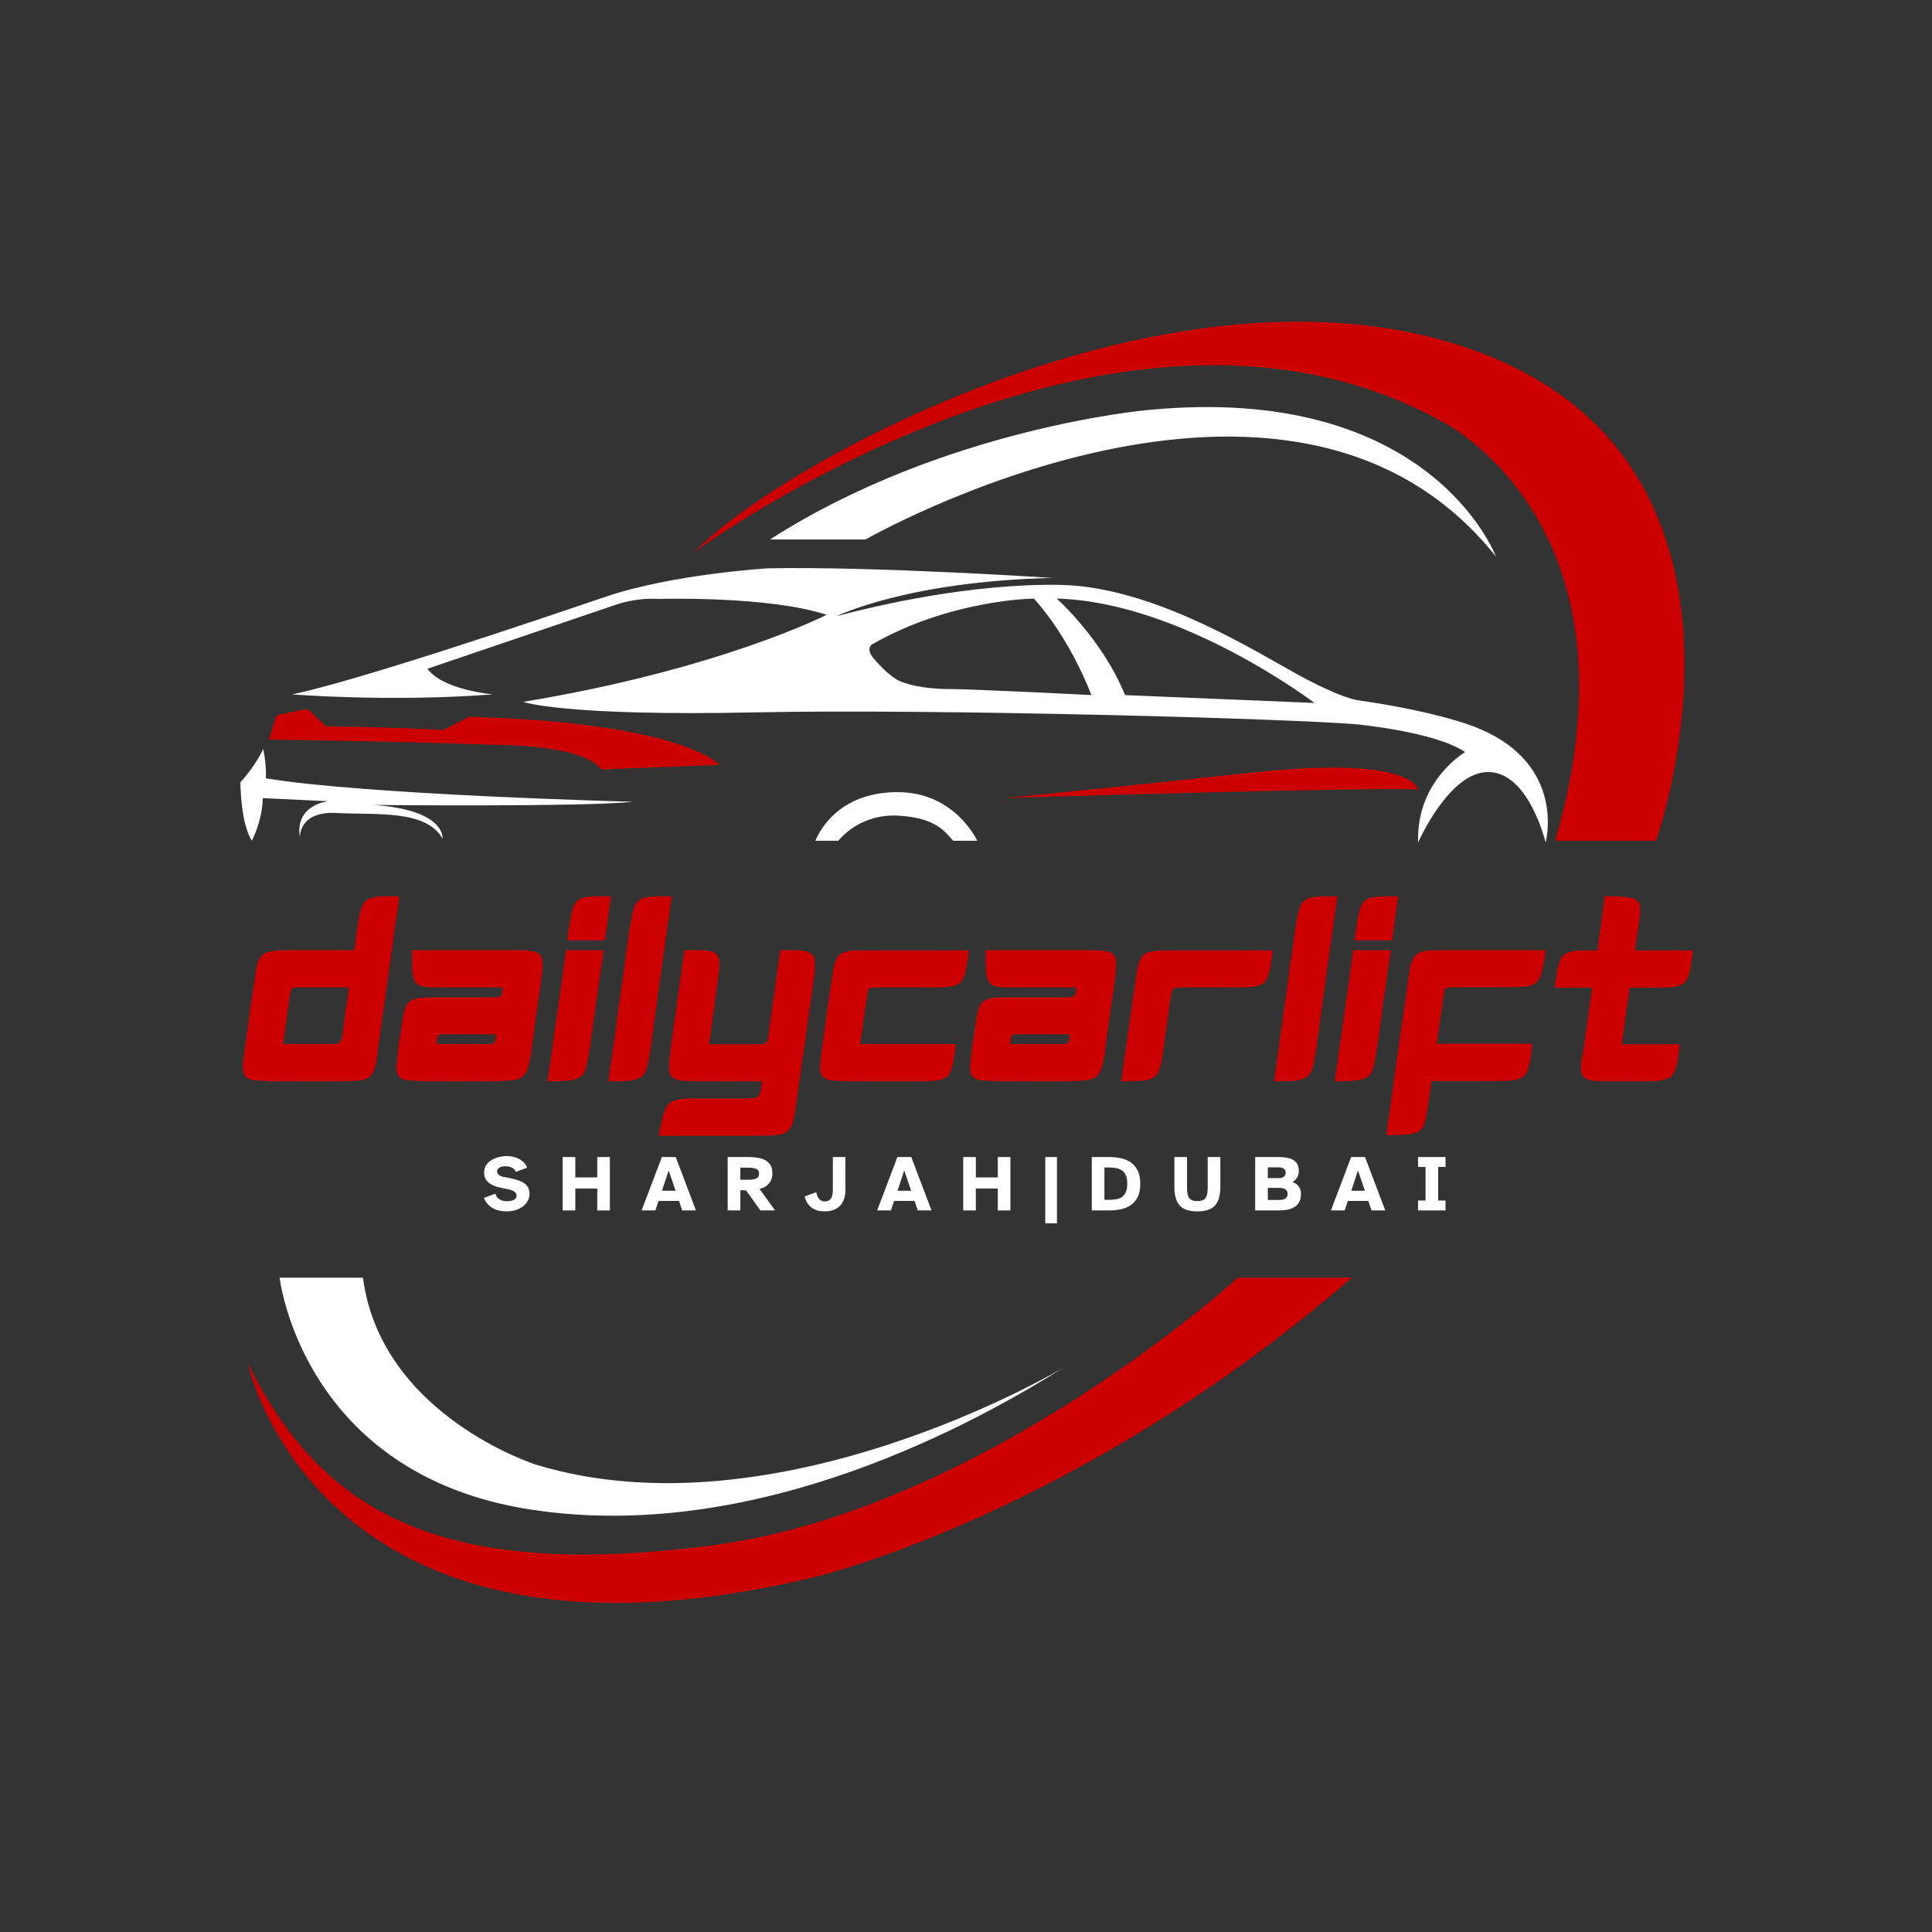
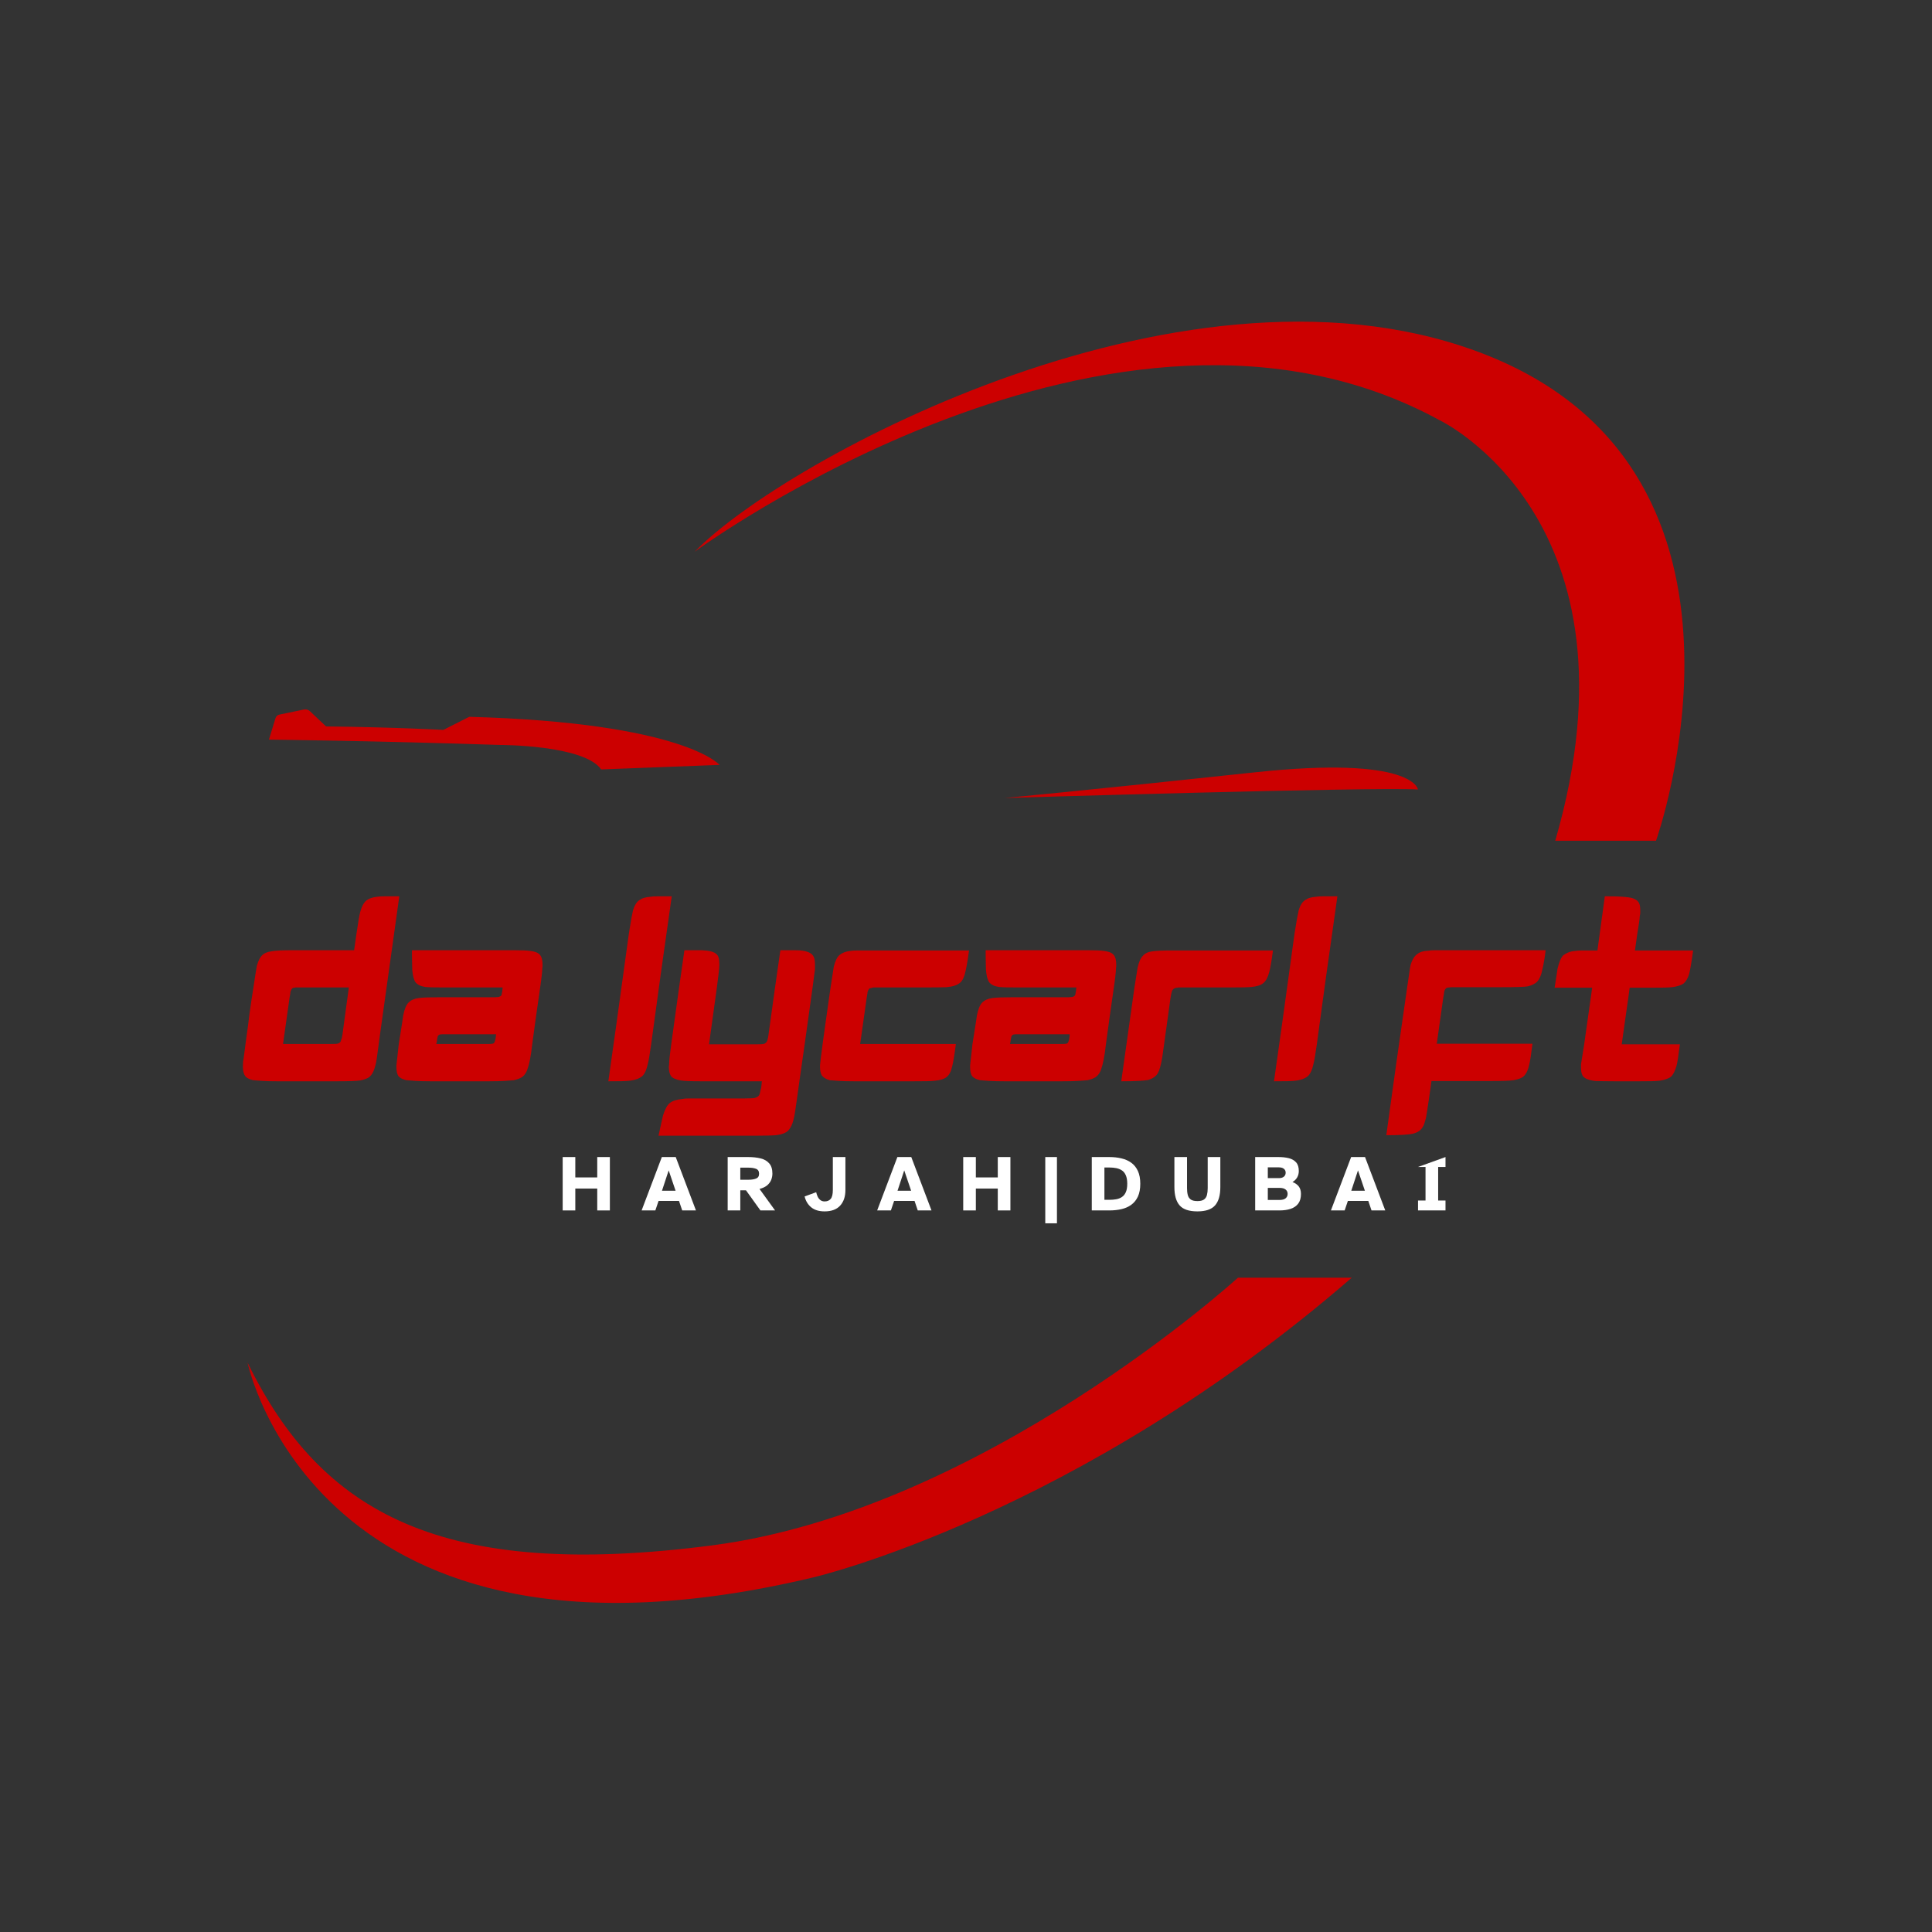
<svg xmlns="http://www.w3.org/2000/svg" width="800" viewBox="0 0 600 600" height="800" preserveAspectRatio="xMidYMid meet">
  <rect x="0" y="0" width="600" height="600" fill="#333333" stroke="none" />
  <defs>
    <g />
    <clipPath id="a420127148">
      <path d="M 74.66 126 L 481 126 L 481 471 L 74.66 471 Z M 74.66 126 " clip-rule="nonzero" />
    </clipPath>
  </defs>
  <path fill="#cc0000" d="M 311.953 247.832 C 311.953 247.832 340.156 245.176 389.594 239.867 C 439.031 234.559 440.359 245.18 440.359 245.18 C 426.59 244.348 311.953 247.832 311.953 247.832 Z M 83.52 229.695 C 83.52 229.695 116.867 230.066 155.297 231.352 C 155.297 231.352 181.398 231.324 186.707 238.953 L 223.449 237.543 C 223.449 237.543 212.418 224.438 145.73 222.613 L 137.684 226.68 C 137.684 226.68 123.168 225.848 101.27 225.602 L 96.266 220.883 C 95.762 220.406 95.059 220.207 94.383 220.348 L 86.758 221.926 C 86.191 222.043 85.738 222.457 85.566 223.008 Z M 215.738 171.352 C 215.738 171.352 346.133 75.301 447.164 130.543 C 447.164 130.543 511.859 161.453 482.996 261.102 L 514.293 261.102 C 514.293 261.102 554.656 147.961 462.59 110.637 C 370.52 73.312 243.109 142.984 215.738 171.352 Z M 384.453 396.805 C 384.453 396.805 305.32 468.969 221.215 479.922 C 137.105 490.867 99.777 469.965 76.887 423.184 C 76.887 423.184 98.289 526.699 252.57 489.871 C 252.57 489.871 334.191 470.957 419.793 396.805 Z M 384.453 396.805 " fill-opacity="1" fill-rule="nonzero" />
  <g clip-path="url(#a420127148)">
-     <path fill="#ffffff" d="M 458.773 226.047 C 458.773 226.047 447.711 221.18 421.391 217.418 C 421.391 217.418 416.137 216.645 403.367 209.676 C 390.59 202.711 360.785 183.797 332.914 181.809 C 332.914 181.809 305.156 179.402 259.867 191.344 C 259.867 191.344 281.766 180.496 326.887 179.488 C 326.887 179.488 271.863 175.836 238.469 176.496 C 238.469 176.496 208.828 178.266 188.035 185.344 C 167.246 192.422 111.062 211.445 90.711 215.648 C 90.711 215.648 121.016 218.086 153.086 215.648 C 153.086 215.648 137.602 214.32 132.738 207.688 L 191.352 187.777 C 191.352 187.777 197.492 185.512 204.625 186.012 C 204.625 186.012 238.469 184.957 256.715 190.93 C 256.715 190.93 223.703 207.852 162.488 217.969 C 162.488 217.969 174.762 222.504 234.922 221.23 C 289.77 220.078 400.82 223.168 421.172 224.938 C 421.172 224.938 445.504 227.152 455.012 233.566 C 455.012 233.566 439.754 242.414 440.414 261.656 C 440.414 261.656 450.148 239.316 462.535 239.758 C 474.918 240.199 480.008 261.656 480.008 261.656 C 480.008 261.656 486.641 237.324 458.773 226.047 Z M 294.645 213.988 C 286.461 213.988 280.934 212.328 278.828 211.223 C 276.73 210.117 273.855 207.461 271.309 204.477 C 268.766 201.488 270.758 200.16 270.758 200.16 C 295.199 186.113 321.078 185.895 321.078 185.895 C 332.691 198.723 338.945 215.863 338.945 215.863 C 338.945 215.863 302.832 213.988 294.645 213.988 Z M 349.395 215.871 C 342.316 198.395 328.16 185.898 328.16 185.898 C 366.77 186.844 408.234 218.305 408.234 218.305 Z M 81.746 232.57 C 81.746 232.57 79.648 237.434 74.668 242.965 C 74.668 242.965 74.668 255.574 78.207 261.102 C 78.207 261.102 81.5 254.941 81.609 247.859 L 101.93 248.828 C 101.93 248.828 91.477 249.824 93.137 260.109 C 93.137 260.109 92.641 251.812 104.582 252.477 C 116.527 253.145 132.289 251.316 137.43 260.441 C 137.43 260.441 138.617 251.555 116.027 249.988 C 116.027 249.988 181.723 250.652 196.488 248.992 C 196.488 248.992 112.875 246.836 82.516 241.691 C 82.523 241.691 82.914 238.375 81.746 232.57 Z M 260.363 261.102 C 260.363 261.102 266.664 252.641 278.945 253.305 C 291.219 253.969 293.707 258.781 296.031 261.102 L 303.496 261.102 C 303.496 261.102 296.695 246.172 279.109 246.008 C 261.523 245.84 254.891 256.953 253.227 261.102 Z M 464.578 172.848 C 464.578 172.848 444.402 118.523 355.918 127.391 C 355.918 127.391 292.879 133.031 239.125 167.535 L 268.82 167.535 C 268.824 167.539 400.375 92.219 464.578 172.848 Z M 86.836 396.805 C 86.836 396.805 93.805 457.855 164.809 468.805 C 235.809 479.75 304.488 440.934 330.371 424.676 C 330.371 424.676 241.785 477.762 166.465 454.871 C 166.465 454.871 118.355 439.609 112.715 396.805 Z M 86.836 396.805 " fill-opacity="1" fill-rule="nonzero" />
-   </g>
+     </g>
  <g fill="#cc0000" fill-opacity="1">
    <g transform="translate(74.602, 335.803)">
      <g>
        <path d="M 36.109 -45.875 C 36.609 -49.383 37.02 -51.711 37.344 -52.859 C 37.781 -54.336 38.328 -55.379 38.984 -55.984 C 39.805 -56.691 40.957 -57.129 42.438 -57.297 C 43.039 -57.398 43.914 -57.453 45.062 -57.453 C 46.207 -57.453 47.656 -57.453 49.406 -57.453 L 43.422 -14.609 L 43.016 -11.578 C 42.797 -9.879 42.602 -8.453 42.438 -7.297 C 42.27 -6.148 42.102 -5.305 41.938 -4.766 C 41.5 -3.066 40.844 -1.891 39.969 -1.234 C 39.312 -0.797 38.383 -0.469 37.188 -0.25 C 36.031 -0.082 33.594 0 29.875 0 L 11.484 0 C 9.629 0 8.082 -0.039 6.844 -0.125 C 5.613 -0.207 4.703 -0.273 4.109 -0.328 C 3.016 -0.547 2.191 -0.93 1.641 -1.484 C 1.098 -2.191 0.828 -3.176 0.828 -4.438 C 0.828 -4.707 0.836 -4.992 0.859 -5.297 C 0.891 -5.598 0.906 -5.91 0.906 -6.234 C 1.008 -6.734 1.113 -7.422 1.219 -8.297 C 1.332 -9.172 1.473 -10.266 1.641 -11.578 C 1.754 -12.555 1.922 -13.77 2.141 -15.219 C 2.359 -16.676 2.578 -18.391 2.797 -20.359 C 3.066 -22.328 3.312 -24.035 3.531 -25.484 C 3.75 -26.93 3.941 -28.148 4.109 -29.141 C 4.379 -30.891 4.594 -32.312 4.75 -33.406 C 4.914 -34.5 5.055 -35.32 5.172 -35.875 C 5.609 -37.406 6.129 -38.469 6.734 -39.062 C 7.441 -39.781 8.453 -40.219 9.766 -40.375 C 10.367 -40.488 11.219 -40.57 12.312 -40.625 C 13.406 -40.676 14.719 -40.703 16.25 -40.703 L 35.375 -40.703 Z M 18.547 -29.141 C 18.16 -29.141 17.816 -29.141 17.516 -29.141 C 17.223 -29.141 16.992 -29.113 16.828 -29.062 C 16.441 -29.062 16.164 -28.922 16 -28.641 C 15.895 -28.535 15.758 -28.238 15.594 -27.75 C 15.594 -27.469 15.508 -26.914 15.344 -26.094 L 13.297 -11.578 L 27.984 -11.578 C 28.586 -11.578 29.051 -11.586 29.375 -11.609 C 29.707 -11.641 29.957 -11.656 30.125 -11.656 C 30.508 -11.758 30.754 -11.867 30.859 -11.984 C 31.129 -12.148 31.297 -12.477 31.359 -12.969 C 31.461 -13.133 31.539 -13.352 31.594 -13.625 C 31.656 -13.895 31.711 -14.223 31.766 -14.609 L 33.734 -29.141 Z M 18.547 -29.141 " />
      </g>
    </g>
  </g>
  <g fill="#cc0000" fill-opacity="1">
    <g transform="translate(122.282, 335.803)">
      <g>
        <path d="M 37.422 -40.703 C 39.836 -40.703 41.535 -40.625 42.516 -40.469 C 43.723 -40.301 44.547 -40.023 44.984 -39.641 C 45.797 -39.098 46.203 -37.953 46.203 -36.203 C 46.203 -36.035 46.203 -35.867 46.203 -35.703 C 46.203 -35.535 46.176 -35.316 46.125 -35.047 C 46.125 -34.555 46.066 -33.816 45.953 -32.828 C 45.848 -31.848 45.688 -30.617 45.469 -29.141 L 44.156 -19.938 L 43.016 -11.578 C 42.797 -9.609 42.562 -8.004 42.312 -6.766 C 42.062 -5.535 41.828 -4.617 41.609 -4.016 C 41.285 -2.867 40.738 -1.992 39.969 -1.391 C 39.363 -0.953 38.461 -0.598 37.266 -0.328 C 36.711 -0.273 35.781 -0.207 34.469 -0.125 C 33.156 -0.039 31.461 0 29.391 0 L 11.578 0 C 9.609 0 7.992 -0.039 6.734 -0.125 C 5.473 -0.207 4.539 -0.273 3.938 -0.328 C 2.789 -0.598 1.973 -1.008 1.484 -1.562 C 1.047 -2.164 0.828 -3.125 0.828 -4.438 L 0.828 -4.922 C 0.93 -6.066 1.176 -8.285 1.562 -11.578 L 2.047 -14.609 C 2.266 -16.086 2.457 -17.316 2.625 -18.297 C 2.789 -19.285 2.898 -20.023 2.953 -20.516 C 3.336 -22.43 3.883 -23.742 4.594 -24.453 C 5.363 -25.223 6.43 -25.691 7.797 -25.859 C 8.941 -26.016 11.051 -26.094 14.125 -26.094 L 31.266 -26.094 C 31.598 -26.094 31.883 -26.109 32.125 -26.141 C 32.375 -26.172 32.523 -26.188 32.578 -26.188 C 32.859 -26.238 33.109 -26.375 33.328 -26.594 C 33.484 -26.758 33.562 -27.004 33.562 -27.328 C 33.676 -27.66 33.758 -28.266 33.812 -29.141 L 15.766 -29.141 C 14.285 -29.141 13.035 -29.148 12.016 -29.172 C 11.004 -29.203 10.254 -29.242 9.766 -29.297 C 8.348 -29.516 7.336 -30.008 6.734 -30.781 C 6.234 -31.539 5.906 -32.801 5.75 -34.562 C 5.75 -35.051 5.734 -35.703 5.703 -36.516 C 5.672 -37.336 5.656 -38.27 5.656 -39.312 L 5.656 -40.703 Z M 15.594 -14.609 C 14.883 -14.609 14.473 -14.582 14.359 -14.531 C 14.203 -14.531 14.016 -14.422 13.797 -14.203 C 13.68 -14.086 13.566 -13.676 13.453 -12.969 C 13.453 -12.695 13.375 -12.234 13.219 -11.578 L 29.297 -11.578 C 29.629 -11.578 29.914 -11.586 30.156 -11.609 C 30.406 -11.641 30.555 -11.656 30.609 -11.656 C 30.941 -11.707 31.133 -11.816 31.188 -11.984 C 31.301 -12.086 31.41 -12.359 31.516 -12.797 C 31.629 -13.129 31.711 -13.734 31.766 -14.609 Z M 15.594 -14.609 " />
      </g>
    </g>
  </g>
  <g fill="#cc0000" fill-opacity="1">
    <g transform="translate(169.224, 335.803)">
      <g>
-         <path d="M 20.516 -57.453 L 18.625 -43.75 L 6.984 -43.75 L 7.219 -45.969 C 7.5 -47.551 7.719 -48.863 7.875 -49.906 C 8.039 -50.945 8.18 -51.711 8.297 -52.203 C 8.672 -53.953 9.219 -55.18 9.938 -55.891 C 10.645 -56.609 11.656 -57.047 12.969 -57.203 C 14.113 -57.367 16.629 -57.453 20.516 -57.453 Z M 6.562 -40.703 L 18.219 -40.703 L 15.844 -24.125 L 14.125 -11.484 C 13.676 -8.641 13.344 -6.695 13.125 -5.656 C 12.906 -4.289 12.523 -3.195 11.984 -2.375 C 11.328 -1.395 10.234 -0.738 8.703 -0.406 C 8.148 -0.301 7.219 -0.207 5.906 -0.125 C 4.594 -0.039 2.898 0 0.828 0 L 3.781 -20.844 Z M 6.562 -40.703 " />
-       </g>
+         </g>
    </g>
  </g>
  <g fill="#cc0000" fill-opacity="1">
    <g transform="translate(188.099, 335.803)">
      <g>
        <path d="M 20.516 -57.453 L 16.984 -32.422 L 14.125 -11.484 C 13.906 -9.953 13.711 -8.68 13.547 -7.672 C 13.379 -6.66 13.211 -5.852 13.047 -5.25 C 12.723 -3.719 12.234 -2.57 11.578 -1.812 C 10.703 -0.938 9.305 -0.391 7.391 -0.172 C 6.836 -0.109 6.016 -0.062 4.922 -0.031 C 3.828 -0.008 2.461 0 0.828 0 L 3.359 -17.969 L 7.219 -45.969 C 7.77 -49.469 8.18 -51.789 8.453 -52.938 C 8.941 -54.688 9.68 -55.836 10.672 -56.391 C 11.055 -56.66 11.504 -56.863 12.016 -57 C 12.535 -57.133 13.129 -57.234 13.797 -57.297 C 14.391 -57.398 15.25 -57.453 16.375 -57.453 C 17.5 -57.453 18.879 -57.453 20.516 -57.453 Z M 20.516 -57.453 " />
      </g>
    </g>
  </g>
  <g fill="#cc0000" fill-opacity="1">
    <g transform="translate(206.975, 335.803)">
      <g>
        <path d="M 5.578 -40.703 L 10.922 -40.703 C 13.328 -40.598 14.859 -40.191 15.516 -39.484 C 16.117 -39.047 16.422 -38.062 16.422 -36.531 L 16.422 -36.031 C 16.422 -35.27 16.172 -33 15.672 -29.219 L 13.219 -11.484 L 28.156 -11.484 C 29.301 -11.484 30.039 -11.539 30.375 -11.656 C 30.75 -11.82 31.02 -12.066 31.188 -12.391 C 31.301 -12.555 31.383 -12.801 31.438 -13.125 C 31.539 -13.508 31.625 -13.953 31.688 -14.453 L 33.734 -29.219 L 35.375 -40.703 C 37.176 -40.703 38.648 -40.703 39.797 -40.703 C 40.953 -40.703 41.805 -40.648 42.359 -40.547 C 44.16 -40.273 45.281 -39.645 45.719 -38.656 C 45.988 -38.164 46.125 -37.348 46.125 -36.203 C 46.125 -35.867 46.125 -35.492 46.125 -35.078 C 46.125 -34.672 46.07 -34.195 45.969 -33.656 C 45.906 -33.27 45.832 -32.707 45.75 -31.969 C 45.676 -31.227 45.555 -30.312 45.391 -29.219 L 42.922 -11.484 L 41.281 0 L 40.547 5.328 C 40.328 6.922 40.133 8.25 39.969 9.312 C 39.801 10.383 39.641 11.219 39.484 11.812 C 39.148 13.238 38.629 14.363 37.922 15.188 C 37.211 16.008 35.867 16.531 33.891 16.75 C 33.348 16.801 32.531 16.836 31.438 16.859 C 30.344 16.891 28.945 16.906 27.25 16.906 L -2.469 16.906 C -2.133 15.32 -1.844 13.992 -1.594 12.922 C -1.352 11.859 -1.176 11.082 -1.062 10.594 C -0.469 8.676 0.238 7.391 1.062 6.734 C 1.883 6.078 3.172 5.664 4.922 5.5 C 5.41 5.383 6.094 5.328 6.969 5.328 C 7.852 5.328 8.895 5.328 10.094 5.328 L 24.297 5.328 C 25.117 5.328 25.785 5.312 26.297 5.281 C 26.816 5.258 27.191 5.223 27.422 5.172 C 28.078 5.004 28.539 4.703 28.812 4.266 C 28.914 4.047 28.992 3.812 29.047 3.562 C 29.109 3.32 29.164 3.035 29.219 2.703 C 29.332 2.43 29.414 2.078 29.469 1.641 C 29.52 1.203 29.57 0.656 29.625 0 L 10.75 0 C 7.633 0 5.531 -0.082 4.438 -0.25 C 2.906 -0.52 1.891 -0.984 1.391 -1.641 C 0.953 -2.348 0.734 -3.305 0.734 -4.516 C 0.734 -4.617 0.75 -4.738 0.781 -4.875 C 0.812 -5.02 0.828 -5.117 0.828 -5.172 C 0.828 -5.711 0.879 -6.516 0.984 -7.578 C 1.098 -8.648 1.266 -9.953 1.484 -11.484 L 3.938 -29.219 Z M 5.578 -40.703 " />
      </g>
    </g>
  </g>
  <g fill="#cc0000" fill-opacity="1">
    <g transform="translate(253.835, 335.803)">
      <g>
        <path d="M 16.25 -40.625 L 47.109 -40.625 C 46.891 -38.988 46.68 -37.625 46.484 -36.531 C 46.297 -35.438 46.125 -34.586 45.969 -33.984 C 45.633 -32.391 45.086 -31.266 44.328 -30.609 C 43.453 -29.848 42.023 -29.383 40.047 -29.219 C 39.504 -29.219 38.727 -29.203 37.719 -29.172 C 36.707 -29.148 35.406 -29.141 33.812 -29.141 L 19.125 -29.141 C 18.57 -29.141 18.094 -29.141 17.688 -29.141 C 17.281 -29.141 16.992 -29.082 16.828 -28.969 C 16.492 -28.969 16.25 -28.891 16.094 -28.734 C 15.926 -28.566 15.758 -28.238 15.594 -27.75 C 15.594 -27.469 15.508 -26.914 15.344 -26.094 L 13.297 -11.578 L 43.016 -11.578 C 42.797 -9.828 42.586 -8.375 42.391 -7.219 C 42.203 -6.07 42.023 -5.195 41.859 -4.594 C 41.535 -3.062 40.961 -1.969 40.141 -1.312 C 39.367 -0.707 38.164 -0.328 36.531 -0.172 C 35.977 -0.109 35.156 -0.062 34.062 -0.031 C 32.969 -0.008 31.57 0 29.875 0 L 11.484 0 C 9.516 0 7.898 -0.039 6.641 -0.125 C 5.391 -0.207 4.461 -0.273 3.859 -0.328 C 2.711 -0.66 1.891 -1.156 1.391 -1.812 C 1.016 -2.469 0.828 -3.344 0.828 -4.438 L 0.828 -5 C 0.879 -5.602 0.973 -6.438 1.109 -7.5 C 1.242 -8.57 1.422 -9.93 1.641 -11.578 C 1.805 -12.723 2 -14.129 2.219 -15.797 C 2.438 -17.461 2.707 -19.395 3.031 -21.594 C 3.363 -23.832 3.609 -25.566 3.766 -26.797 C 3.93 -28.023 4.047 -28.805 4.109 -29.141 C 4.598 -32.422 4.926 -34.555 5.094 -35.547 C 5.531 -37.297 6.102 -38.5 6.812 -39.156 C 7.633 -39.863 8.727 -40.301 10.094 -40.469 C 10.695 -40.57 11.504 -40.625 12.516 -40.625 C 13.523 -40.625 14.77 -40.625 16.25 -40.625 Z M 16.25 -40.625 " />
      </g>
    </g>
  </g>
  <g fill="#cc0000" fill-opacity="1">
    <g transform="translate(300.449, 335.803)">
      <g>
        <path d="M 37.422 -40.703 C 39.836 -40.703 41.535 -40.625 42.516 -40.469 C 43.723 -40.301 44.547 -40.023 44.984 -39.641 C 45.797 -39.098 46.203 -37.953 46.203 -36.203 C 46.203 -36.035 46.203 -35.867 46.203 -35.703 C 46.203 -35.535 46.176 -35.316 46.125 -35.047 C 46.125 -34.555 46.066 -33.816 45.953 -32.828 C 45.848 -31.848 45.688 -30.617 45.469 -29.141 L 44.156 -19.938 L 43.016 -11.578 C 42.797 -9.609 42.562 -8.004 42.312 -6.766 C 42.062 -5.535 41.828 -4.617 41.609 -4.016 C 41.285 -2.867 40.738 -1.992 39.969 -1.391 C 39.363 -0.953 38.461 -0.598 37.266 -0.328 C 36.711 -0.273 35.781 -0.207 34.469 -0.125 C 33.156 -0.039 31.461 0 29.391 0 L 11.578 0 C 9.609 0 7.992 -0.039 6.734 -0.125 C 5.473 -0.207 4.539 -0.273 3.938 -0.328 C 2.789 -0.598 1.973 -1.008 1.484 -1.562 C 1.047 -2.164 0.828 -3.125 0.828 -4.438 L 0.828 -4.922 C 0.93 -6.066 1.176 -8.285 1.562 -11.578 L 2.047 -14.609 C 2.266 -16.086 2.457 -17.316 2.625 -18.297 C 2.789 -19.285 2.898 -20.023 2.953 -20.516 C 3.336 -22.43 3.883 -23.742 4.594 -24.453 C 5.363 -25.223 6.43 -25.691 7.797 -25.859 C 8.941 -26.016 11.051 -26.094 14.125 -26.094 L 31.266 -26.094 C 31.598 -26.094 31.883 -26.109 32.125 -26.141 C 32.375 -26.172 32.523 -26.188 32.578 -26.188 C 32.859 -26.238 33.109 -26.375 33.328 -26.594 C 33.484 -26.758 33.562 -27.004 33.562 -27.328 C 33.676 -27.66 33.758 -28.266 33.812 -29.141 L 15.766 -29.141 C 14.285 -29.141 13.035 -29.148 12.016 -29.172 C 11.004 -29.203 10.254 -29.242 9.766 -29.297 C 8.348 -29.516 7.336 -30.008 6.734 -30.781 C 6.234 -31.539 5.906 -32.801 5.75 -34.562 C 5.75 -35.051 5.734 -35.703 5.703 -36.516 C 5.672 -37.336 5.656 -38.27 5.656 -39.312 L 5.656 -40.703 Z M 15.594 -14.609 C 14.883 -14.609 14.473 -14.582 14.359 -14.531 C 14.203 -14.531 14.016 -14.422 13.797 -14.203 C 13.68 -14.086 13.566 -13.676 13.453 -12.969 C 13.453 -12.695 13.375 -12.234 13.219 -11.578 L 29.297 -11.578 C 29.629 -11.578 29.914 -11.586 30.156 -11.609 C 30.406 -11.641 30.555 -11.656 30.609 -11.656 C 30.941 -11.707 31.133 -11.816 31.188 -11.984 C 31.301 -12.086 31.41 -12.359 31.516 -12.797 C 31.629 -13.129 31.711 -13.734 31.766 -14.609 Z M 15.594 -14.609 " />
      </g>
    </g>
  </g>
  <g fill="#cc0000" fill-opacity="1">
    <g transform="translate(347.391, 335.803)">
      <g>
        <path d="M 4.922 -29.141 C 5.41 -32.254 5.738 -34.305 5.906 -35.297 C 6.289 -37.047 6.836 -38.273 7.547 -38.984 C 8.203 -39.754 9.219 -40.219 10.594 -40.375 C 11.738 -40.539 13.68 -40.625 16.422 -40.625 L 47.938 -40.625 C 47.719 -38.926 47.508 -37.531 47.312 -36.438 C 47.125 -35.344 46.945 -34.492 46.781 -33.891 C 46.344 -32.254 45.742 -31.133 44.984 -30.531 C 44.266 -29.875 43.031 -29.461 41.281 -29.297 C 40.738 -29.242 39.922 -29.203 38.828 -29.172 C 37.734 -29.148 36.312 -29.141 34.562 -29.141 L 20.609 -29.141 C 20.004 -29.141 19.492 -29.141 19.078 -29.141 C 18.672 -29.141 18.359 -29.113 18.141 -29.062 C 17.805 -29.062 17.477 -28.953 17.156 -28.734 C 16.883 -28.617 16.664 -28.289 16.5 -27.75 C 16.445 -27.582 16.391 -27.332 16.328 -27 C 16.273 -26.676 16.195 -26.238 16.094 -25.688 L 14.125 -11.484 C 13.738 -8.422 13.406 -6.344 13.125 -5.25 C 12.969 -4.539 12.781 -3.898 12.562 -3.328 C 12.344 -2.754 12.066 -2.273 11.734 -1.891 C 11.129 -1.234 10.281 -0.738 9.188 -0.406 C 8.645 -0.301 7.676 -0.207 6.281 -0.125 C 4.883 -0.039 3.066 0 0.828 0 Z M 4.922 -29.141 " />
      </g>
    </g>
  </g>
  <g fill="#cc0000" fill-opacity="1">
    <g transform="translate(394.825, 335.803)">
      <g>
        <path d="M 20.516 -57.453 L 16.984 -32.422 L 14.125 -11.484 C 13.906 -9.953 13.711 -8.68 13.547 -7.672 C 13.379 -6.66 13.211 -5.852 13.047 -5.25 C 12.723 -3.719 12.234 -2.57 11.578 -1.812 C 10.703 -0.938 9.305 -0.391 7.391 -0.172 C 6.836 -0.109 6.016 -0.062 4.922 -0.031 C 3.828 -0.008 2.461 0 0.828 0 L 3.359 -17.969 L 7.219 -45.969 C 7.77 -49.469 8.18 -51.789 8.453 -52.938 C 8.941 -54.688 9.68 -55.836 10.672 -56.391 C 11.055 -56.66 11.504 -56.863 12.016 -57 C 12.535 -57.133 13.129 -57.234 13.797 -57.297 C 14.391 -57.398 15.25 -57.453 16.375 -57.453 C 17.5 -57.453 18.879 -57.453 20.516 -57.453 Z M 20.516 -57.453 " />
      </g>
    </g>
  </g>
  <g fill="#cc0000" fill-opacity="1">
    <g transform="translate(413.7, 335.803)">
      <g>
-         <path d="M 20.516 -57.453 L 18.625 -43.75 L 6.984 -43.75 L 7.219 -45.969 C 7.5 -47.551 7.719 -48.863 7.875 -49.906 C 8.039 -50.945 8.18 -51.711 8.297 -52.203 C 8.672 -53.953 9.219 -55.18 9.938 -55.891 C 10.645 -56.609 11.656 -57.047 12.969 -57.203 C 14.113 -57.367 16.629 -57.453 20.516 -57.453 Z M 6.562 -40.703 L 18.219 -40.703 L 15.844 -24.125 L 14.125 -11.484 C 13.676 -8.641 13.344 -6.695 13.125 -5.656 C 12.906 -4.289 12.523 -3.195 11.984 -2.375 C 11.328 -1.395 10.234 -0.738 8.703 -0.406 C 8.148 -0.301 7.219 -0.207 5.906 -0.125 C 4.594 -0.039 2.898 0 0.828 0 L 3.781 -20.844 Z M 6.562 -40.703 " />
-       </g>
+         </g>
    </g>
  </g>
  <g fill="#cc0000" fill-opacity="1">
    <g transform="translate(432.576, 335.803)">
      <g>
        <path d="M 16.578 -40.703 L 47.438 -40.703 C 47.219 -38.848 46.984 -37.332 46.734 -36.156 C 46.492 -34.977 46.289 -34.086 46.125 -33.484 C 45.801 -32.441 45.391 -31.625 44.891 -31.031 C 44.234 -30.312 43.195 -29.789 41.781 -29.469 C 40.625 -29.301 38.078 -29.219 34.141 -29.219 L 19.453 -29.219 C 19.016 -29.219 18.629 -29.219 18.297 -29.219 C 17.973 -29.219 17.727 -29.191 17.562 -29.141 C 17.125 -29.141 16.82 -29.082 16.656 -28.969 C 16.383 -28.812 16.164 -28.516 16 -28.078 C 15.945 -27.91 15.906 -27.676 15.875 -27.375 C 15.852 -27.07 15.785 -26.676 15.672 -26.188 L 13.625 -11.656 L 43.344 -11.656 C 42.957 -8.477 42.629 -6.344 42.359 -5.25 C 42.023 -3.613 41.473 -2.41 40.703 -1.641 C 40.109 -1.035 39.016 -0.598 37.422 -0.328 C 36.273 -0.16 33.867 -0.078 30.203 -0.078 L 11.984 -0.078 L 11.25 5.094 C 11.031 6.625 10.836 7.906 10.672 8.938 C 10.504 9.977 10.367 10.801 10.266 11.406 C 10.098 12.062 9.93 12.633 9.766 13.125 C 9.598 13.625 9.379 14.066 9.109 14.453 C 8.504 15.379 7.461 16.004 5.984 16.328 C 5.441 16.441 4.484 16.539 3.109 16.625 C 1.742 16.707 0.023 16.75 -2.047 16.75 L 1.062 -5.656 L 4.438 -29.219 C 4.707 -30.969 4.922 -32.414 5.078 -33.562 C 5.242 -34.719 5.383 -35.566 5.5 -36.109 C 5.988 -37.805 6.703 -38.957 7.641 -39.562 C 8.398 -40.164 9.492 -40.492 10.922 -40.547 C 11.516 -40.648 12.273 -40.703 13.203 -40.703 C 14.141 -40.703 15.266 -40.703 16.578 -40.703 Z M 16.578 -40.703 " />
      </g>
    </g>
  </g>
  <g fill="#cc0000" fill-opacity="1">
    <g transform="translate(479.518, 335.803)">
      <g>
        <path d="M 18.875 -57.453 C 22.051 -57.453 24.238 -57.367 25.438 -57.203 C 27.688 -57.047 29.055 -56.391 29.547 -55.234 C 29.766 -54.797 29.875 -54.086 29.875 -53.109 C 29.875 -52.891 29.875 -52.629 29.875 -52.328 C 29.875 -52.023 29.82 -51.68 29.719 -51.297 C 29.719 -50.586 29.469 -48.781 28.969 -45.875 L 28.234 -40.625 L 46.297 -40.625 C 45.797 -36.957 45.383 -34.523 45.062 -33.328 C 44.676 -32.016 44.102 -31.031 43.344 -30.375 C 42.57 -29.82 41.363 -29.438 39.719 -29.219 C 39.176 -29.164 38.359 -29.125 37.266 -29.094 C 36.172 -29.07 34.75 -29.062 33 -29.062 L 26.594 -29.062 L 26.188 -26.094 L 24.547 -14.531 L 24.125 -11.484 L 42.188 -11.484 C 41.969 -9.797 41.773 -8.398 41.609 -7.297 C 41.453 -6.203 41.289 -5.359 41.125 -4.766 C 40.688 -3.234 40.141 -2.141 39.484 -1.484 C 38.766 -0.879 37.562 -0.441 35.875 -0.172 C 35.32 -0.109 34.508 -0.062 33.438 -0.031 C 32.375 -0.008 31.051 0 29.469 0 L 22 0 C 20.57 0 19.363 -0.008 18.375 -0.031 C 17.395 -0.062 16.602 -0.078 16 -0.078 C 13.926 -0.297 12.586 -0.844 11.984 -1.719 C 11.648 -2.32 11.484 -3.117 11.484 -4.109 L 11.484 -5.328 C 11.648 -6.43 11.977 -8.484 12.469 -11.484 L 12.891 -14.531 L 14.531 -26.094 L 14.938 -29.062 L 3.281 -29.062 C 3.5 -30.531 3.691 -31.758 3.859 -32.75 C 4.023 -33.738 4.133 -34.477 4.188 -34.969 C 4.676 -37.039 5.273 -38.438 5.984 -39.156 C 6.422 -39.477 6.926 -39.758 7.5 -40 C 8.082 -40.25 8.785 -40.406 9.609 -40.469 C 10.148 -40.57 10.859 -40.625 11.734 -40.625 C 12.609 -40.625 13.648 -40.625 14.859 -40.625 L 16.578 -40.625 Z M 18.875 -57.453 " />
      </g>
    </g>
  </g>
  <g fill="#ffffff" fill-opacity="1">
    <g transform="translate(149.656, 375.91)">
      <g>
-         <path d="M 7.797 0.297 C 5.992 0.297 4.473 -0.066 3.234 -0.797 C 2.004 -1.535 1.133 -2.566 0.625 -3.891 L 4.188 -5.188 C 4.426 -4.395 4.863 -3.805 5.5 -3.422 C 6.133 -3.047 6.906 -2.859 7.812 -2.859 C 8.289 -2.859 8.754 -2.91 9.203 -3.016 C 9.648 -3.117 10.02 -3.297 10.312 -3.547 C 10.613 -3.805 10.766 -4.156 10.766 -4.594 C 10.766 -5.164 10.484 -5.613 9.922 -5.938 C 9.359 -6.258 8.629 -6.504 7.734 -6.672 L 5.734 -7.078 C 4.836 -7.254 4.004 -7.531 3.234 -7.906 C 2.461 -8.281 1.844 -8.773 1.375 -9.391 C 0.914 -10.016 0.688 -10.797 0.688 -11.734 C 0.688 -12.629 0.895 -13.398 1.312 -14.047 C 1.727 -14.691 2.281 -15.219 2.969 -15.625 C 3.656 -16.039 4.41 -16.352 5.234 -16.562 C 6.055 -16.77 6.883 -16.875 7.719 -16.875 C 8.613 -16.875 9.477 -16.75 10.312 -16.5 C 11.145 -16.25 11.891 -15.863 12.547 -15.344 C 13.211 -14.82 13.719 -14.133 14.062 -13.281 L 10.516 -11.984 C 10.305 -12.547 9.922 -12.973 9.359 -13.266 C 8.805 -13.566 8.145 -13.719 7.375 -13.719 C 6.613 -13.719 5.977 -13.582 5.469 -13.312 C 4.969 -13.039 4.719 -12.648 4.719 -12.141 C 4.719 -11.723 4.891 -11.363 5.234 -11.062 C 5.578 -10.77 6.031 -10.566 6.594 -10.453 L 8.828 -10 C 9.504 -9.863 10.191 -9.691 10.891 -9.484 C 11.586 -9.285 12.227 -9.016 12.812 -8.672 C 13.406 -8.328 13.879 -7.875 14.234 -7.312 C 14.598 -6.75 14.781 -6.039 14.781 -5.188 C 14.781 -4.312 14.578 -3.531 14.172 -2.844 C 13.773 -2.156 13.238 -1.578 12.562 -1.109 C 11.895 -0.648 11.145 -0.301 10.312 -0.062 C 9.488 0.176 8.648 0.297 7.797 0.297 Z M 7.797 0.297 " />
-       </g>
+         </g>
    </g>
  </g>
  <g fill="#ffffff" fill-opacity="1">
    <g transform="translate(173.651, 375.91)">
      <g>
        <path d="M 1.094 0 L 1.094 -16.578 L 5.016 -16.578 L 5.016 -10.25 L 11.828 -10.25 L 11.828 -16.578 L 15.75 -16.578 L 15.75 0 L 11.828 0 L 11.828 -6.797 L 5.016 -6.797 L 5.016 0 Z M 1.094 0 " />
      </g>
    </g>
  </g>
  <g fill="#ffffff" fill-opacity="1">
    <g transform="translate(199.134, 375.91)">
      <g>
        <path d="M 0.125 0 L 6.406 -16.578 L 10.719 -16.578 L 17 0 L 12.734 0 L 11.734 -2.953 L 5.391 -2.953 L 4.391 0 Z M 6.453 -6.125 L 10.672 -6.125 L 8.531 -12.438 Z M 6.453 -6.125 " />
      </g>
    </g>
  </g>
  <g fill="#ffffff" fill-opacity="1">
    <g transform="translate(224.891, 375.91)">
      <g>
        <path d="M 1.094 0 L 1.094 -16.578 L 7.469 -16.578 C 8.906 -16.578 10.191 -16.438 11.328 -16.156 C 12.461 -15.875 13.352 -15.359 14 -14.609 C 14.656 -13.867 14.984 -12.812 14.984 -11.438 C 14.984 -10.812 14.867 -10.188 14.641 -9.562 C 14.41 -8.945 14.008 -8.379 13.438 -7.859 C 12.863 -7.348 12.047 -6.953 10.984 -6.672 L 15.812 0 L 11.266 0 L 6.781 -6.25 L 5.016 -6.25 L 5.016 0 Z M 5.016 -9.531 L 7.594 -9.531 C 8.52 -9.531 9.289 -9.648 9.906 -9.891 C 10.531 -10.129 10.844 -10.629 10.844 -11.391 C 10.844 -12.172 10.531 -12.68 9.906 -12.922 C 9.289 -13.16 8.52 -13.281 7.594 -13.281 L 5.016 -13.281 Z M 5.016 -9.531 " />
      </g>
    </g>
  </g>
  <g fill="#ffffff" fill-opacity="1">
    <g transform="translate(249.754, 375.91)">
      <g>
        <path d="M 6.328 0.297 C 4.586 0.297 3.203 -0.125 2.172 -0.969 C 1.148 -1.812 0.469 -2.938 0.125 -4.344 L 3.719 -5.656 C 3.82 -5.195 3.973 -4.742 4.172 -4.297 C 4.379 -3.859 4.66 -3.5 5.016 -3.219 C 5.379 -2.938 5.816 -2.797 6.328 -2.797 C 7.148 -2.797 7.781 -3.055 8.219 -3.578 C 8.664 -4.098 8.891 -5.023 8.891 -6.359 L 8.891 -16.578 L 12.797 -16.578 L 12.797 -6.359 C 12.797 -4.285 12.242 -2.656 11.141 -1.469 C 10.047 -0.289 8.441 0.297 6.328 0.297 Z M 6.328 0.297 " />
      </g>
    </g>
  </g>
  <g fill="#ffffff" fill-opacity="1">
    <g transform="translate(272.285, 375.91)">
      <g>
        <path d="M 0.125 0 L 6.406 -16.578 L 10.719 -16.578 L 17 0 L 12.734 0 L 11.734 -2.953 L 5.391 -2.953 L 4.391 0 Z M 6.453 -6.125 L 10.672 -6.125 L 8.531 -12.438 Z M 6.453 -6.125 " />
      </g>
    </g>
  </g>
  <g fill="#ffffff" fill-opacity="1">
    <g transform="translate(298.042, 375.91)">
      <g>
        <path d="M 1.094 0 L 1.094 -16.578 L 5.016 -16.578 L 5.016 -10.25 L 11.828 -10.25 L 11.828 -16.578 L 15.75 -16.578 L 15.75 0 L 11.828 0 L 11.828 -6.797 L 5.016 -6.797 L 5.016 0 Z M 1.094 0 " />
      </g>
    </g>
  </g>
  <g fill="#ffffff" fill-opacity="1">
    <g transform="translate(323.525, 375.91)">
      <g>
        <path d="M 1.094 4 L 1.094 -16.578 L 4.719 -16.578 L 4.719 4 Z M 1.094 4 " />
      </g>
    </g>
  </g>
  <g fill="#ffffff" fill-opacity="1">
    <g transform="translate(337.969, 375.91)">
      <g>
        <path d="M 1.094 0 L 1.094 -16.578 L 6.547 -16.578 C 7.898 -16.578 9.16 -16.438 10.328 -16.156 C 11.492 -15.883 12.508 -15.43 13.375 -14.797 C 14.25 -14.16 14.93 -13.305 15.422 -12.234 C 15.91 -11.172 16.156 -9.852 16.156 -8.281 C 16.156 -6.695 15.91 -5.375 15.422 -4.312 C 14.93 -3.258 14.25 -2.41 13.375 -1.766 C 12.508 -1.129 11.492 -0.676 10.328 -0.406 C 9.16 -0.133 7.898 0 6.547 0 Z M 5.016 -3.297 L 6.625 -3.297 C 7.332 -3.297 8.016 -3.352 8.672 -3.469 C 9.328 -3.582 9.914 -3.812 10.438 -4.156 C 10.957 -4.5 11.363 -5 11.656 -5.656 C 11.957 -6.32 12.109 -7.195 12.109 -8.281 C 12.109 -9.375 11.957 -10.254 11.656 -10.922 C 11.363 -11.598 10.957 -12.102 10.438 -12.438 C 9.914 -12.781 9.328 -13.016 8.672 -13.141 C 8.016 -13.266 7.332 -13.328 6.625 -13.328 L 5.016 -13.328 Z M 5.016 -3.297 " />
      </g>
    </g>
  </g>
  <g fill="#ffffff" fill-opacity="1">
    <g transform="translate(363.626, 375.91)">
      <g>
        <path d="M 8.234 0.297 C 5.641 0.297 3.801 -0.32 2.719 -1.562 C 1.633 -2.801 1.094 -4.695 1.094 -7.25 L 1.094 -16.578 L 5.016 -16.578 L 5.016 -6.922 C 5.016 -6.109 5.094 -5.398 5.25 -4.797 C 5.406 -4.191 5.711 -3.723 6.172 -3.391 C 6.641 -3.066 7.328 -2.906 8.234 -2.906 C 9.148 -2.906 9.832 -3.066 10.281 -3.391 C 10.738 -3.723 11.047 -4.191 11.203 -4.797 C 11.359 -5.398 11.438 -6.109 11.438 -6.922 L 11.438 -16.578 L 15.359 -16.578 L 15.359 -7.25 C 15.359 -4.695 14.812 -2.801 13.719 -1.562 C 12.625 -0.32 10.797 0.297 8.234 0.297 Z M 8.234 0.297 " />
      </g>
    </g>
  </g>
  <g fill="#ffffff" fill-opacity="1">
    <g transform="translate(388.713, 375.91)">
      <g>
        <path d="M 1.094 0 L 1.094 -16.578 L 8.344 -16.578 C 9.539 -16.578 10.613 -16.457 11.562 -16.219 C 12.508 -15.977 13.258 -15.547 13.812 -14.922 C 14.363 -14.305 14.641 -13.414 14.641 -12.25 C 14.641 -11.488 14.469 -10.816 14.125 -10.234 C 13.789 -9.66 13.305 -9.188 12.672 -8.812 C 13.453 -8.539 14.086 -8.109 14.578 -7.516 C 15.066 -6.922 15.312 -6.117 15.312 -5.109 C 15.312 -3.867 15.031 -2.875 14.469 -2.125 C 13.914 -1.383 13.133 -0.844 12.125 -0.5 C 11.125 -0.164 9.953 0 8.609 0 Z M 5.016 -10.031 L 8.469 -10.031 C 9.125 -10.031 9.633 -10.18 10 -10.484 C 10.375 -10.785 10.562 -11.195 10.562 -11.719 C 10.562 -12.238 10.375 -12.645 10 -12.938 C 9.633 -13.227 9.125 -13.375 8.469 -13.375 L 5.016 -13.375 Z M 5.016 -3.25 L 8.641 -3.25 C 9.484 -3.25 10.113 -3.414 10.531 -3.75 C 10.957 -4.094 11.172 -4.555 11.172 -5.141 C 11.172 -5.711 10.957 -6.164 10.531 -6.5 C 10.113 -6.832 9.484 -7 8.641 -7 L 5.016 -7 Z M 5.016 -3.25 " />
      </g>
    </g>
  </g>
  <g fill="#ffffff" fill-opacity="1">
    <g transform="translate(413.204, 375.91)">
      <g>
        <path d="M 0.125 0 L 6.406 -16.578 L 10.719 -16.578 L 17 0 L 12.734 0 L 11.734 -2.953 L 5.391 -2.953 L 4.391 0 Z M 6.453 -6.125 L 10.672 -6.125 L 8.531 -12.438 Z M 6.453 -6.125 " />
      </g>
    </g>
  </g>
  <g fill="#ffffff" fill-opacity="1">
    <g transform="translate(438.96, 375.91)">
      <g>
-         <path d="M 1.422 0 L 1.422 -3.078 L 3.75 -3.078 L 3.75 -13.5 L 1.422 -13.5 L 1.422 -16.578 L 9.953 -16.578 L 9.953 -13.5 L 7.672 -13.5 L 7.672 -3.078 L 9.953 -3.078 L 9.953 0 Z M 1.422 0 " />
+         <path d="M 1.422 0 L 1.422 -3.078 L 3.75 -3.078 L 3.75 -13.5 L 1.422 -13.5 L 9.953 -16.578 L 9.953 -13.5 L 7.672 -13.5 L 7.672 -3.078 L 9.953 -3.078 L 9.953 0 Z M 1.422 0 " />
      </g>
    </g>
  </g>
</svg>